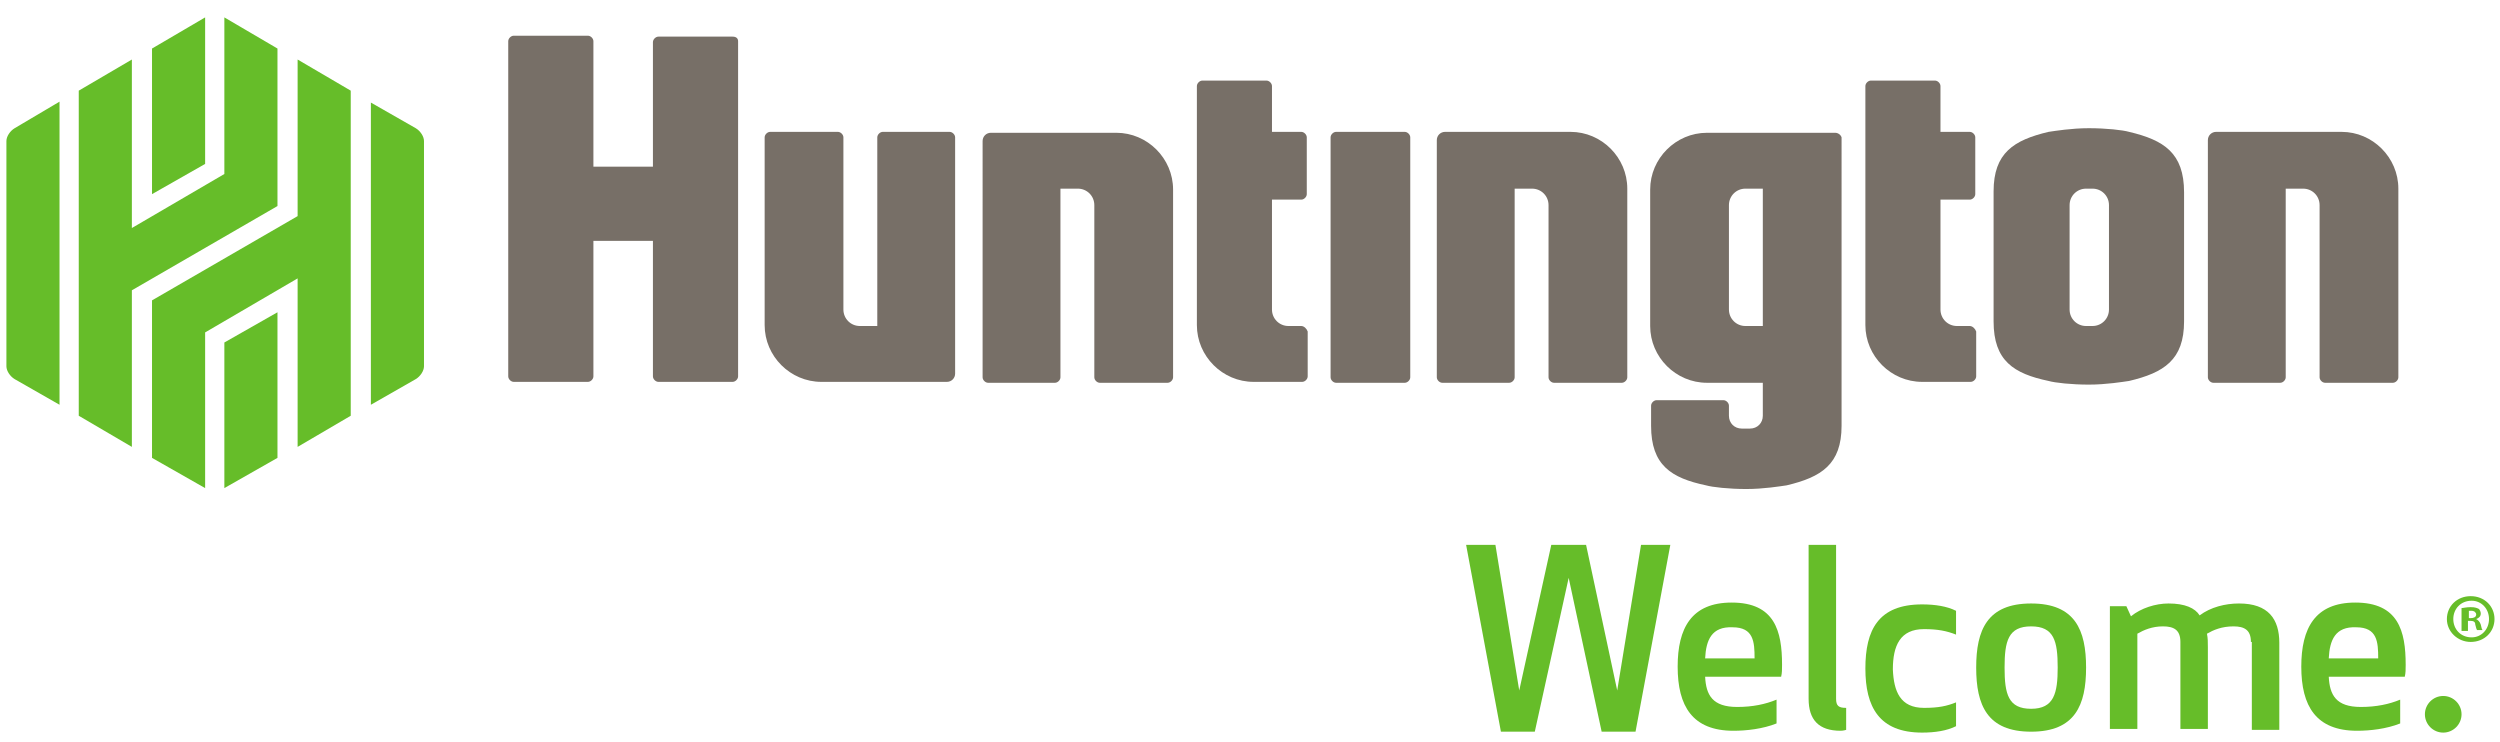
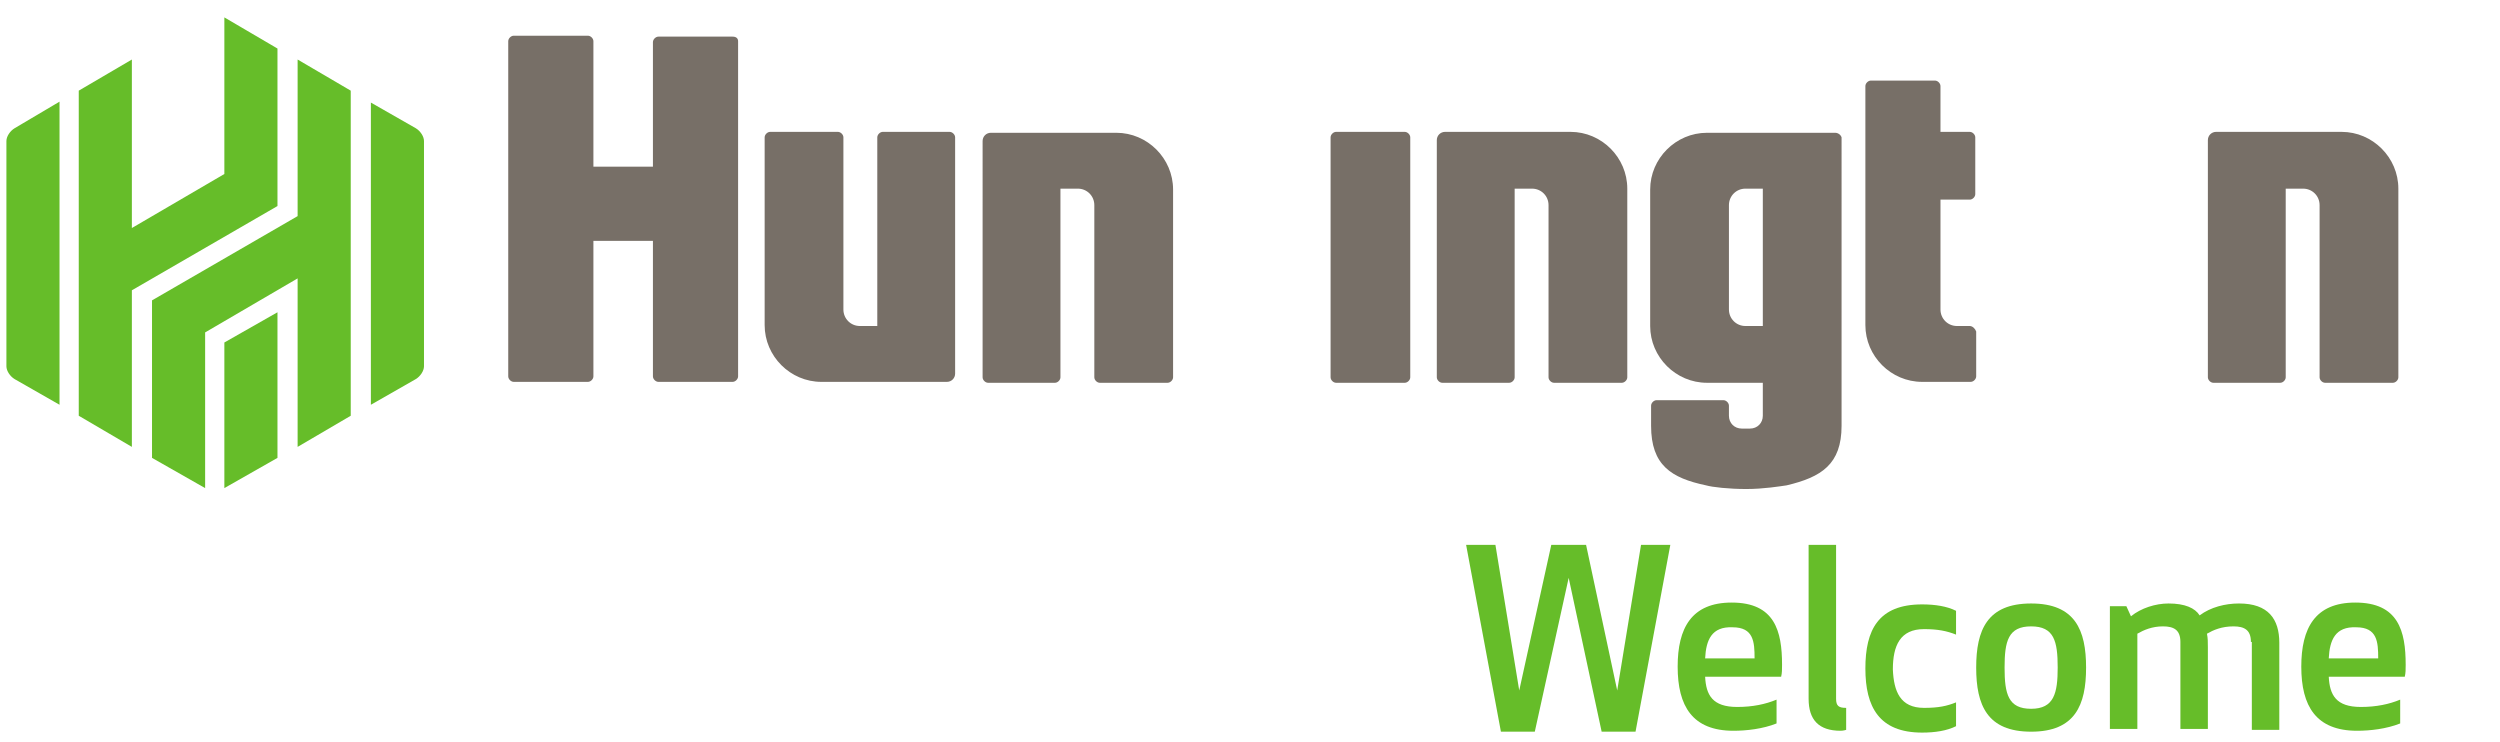
<svg xmlns="http://www.w3.org/2000/svg" version="1.1" x="0px" y="0px" viewBox="0 0 273 81" style="enable-background:new 0 0 273 81;" xml:space="preserve">
  <style type="text/css">
	.Arched_x0020_Green-426f67770bf448deb2bea96a42e79ecf{fill:url(#SVGID_1_);stroke:#FFFFFF;stroke-width:0.25;stroke-miterlimit:1;}
	.st0-426f67770bf448deb2bea96a42e79ecf{fill:#66BD29;}
	.st1-426f67770bf448deb2bea96a42e79ecf{fill:#776F67;}
</style>
  <linearGradient id="SVGID_1_" gradientUnits="userSpaceOnUse" x1="-271.038" y1="316.027" x2="-270.331" y2="315.32">
    <stop offset="0" style="stop-color:#5AA347" />
    <stop offset="0.983" style="stop-color:#2E3B28" />
  </linearGradient>
  <path class="st0-426f67770bf448deb2bea96a42e79ecf" d="M169.4,59.5h3.8l3.4,15.9l2.6-15.9h3.2l-3.8,20.4h-3.7l-3.6-16.8l-3.7,16.8h-3.7l-3.8-20.4h3.2l2.6,15.9  L169.4,59.5z" />
  <path class="st0-426f67770bf448deb2bea96a42e79ecf" d="M189.1,65.8c4.7,0,5.5,3.1,5.5,6.8c0,0.5,0,0.9-0.1,1.3h-8.3c0.1,2,0.8,3.3,3.5,3.3c1.7,0,3.1-0.3,4.3-0.8v2.6  c-1.5,0.6-3.3,0.8-4.7,0.8c-4.5,0-6.1-2.7-6.1-7C183.2,68.6,184.7,65.8,189.1,65.8z M186.2,71.9h5.4c0-1.8-0.1-3.4-2.4-3.4  C186.9,68.4,186.3,69.9,186.2,71.9z" />
  <path class="st0-426f67770bf448deb2bea96a42e79ecf" d="M197.5,76.3V59.5h3v16.8c0,0.8,0.3,1,1.1,1v2.4c0,0-0.3,0.1-0.6,0.1C198.6,79.8,197.5,78.6,197.5,76.3z" />
  <path class="st0-426f67770bf448deb2bea96a42e79ecf" d="M210.1,77.3c1.6,0,2.5-0.2,3.5-0.6v2.6c-1,0.5-2.3,0.7-3.7,0.7c-4.7,0-6.2-2.8-6.2-7c0-4.2,1.4-7,6.2-7  c1.4,0,2.7,0.2,3.7,0.7v2.6c-1-0.4-2-0.6-3.5-0.6c-2.6,0-3.4,1.8-3.4,4.4C206.8,75.5,207.5,77.3,210.1,77.3z" />
  <path class="st0-426f67770bf448deb2bea96a42e79ecf" d="M215.8,72.9c0-4.1,1.2-7,6-7c4.8,0,6,2.9,6,7c0,4.1-1.2,7-6,7C217,79.9,215.8,77,215.8,72.9z M224.7,72.9  c0-2.9-0.4-4.5-2.9-4.5c-2.5,0-2.9,1.6-2.9,4.5c0,2.9,0.4,4.5,2.9,4.5C224.3,77.4,224.7,75.7,224.7,72.9z" />
  <path class="st0-426f67770bf448deb2bea96a42e79ecf" d="M245.8,70.1c0-1.3-0.7-1.7-1.9-1.7c-1.3,0-2.2,0.4-2.9,0.8c0.1,0.5,0.1,0.9,0.1,1.5v8.9h-3v-9.5  c0-1.3-0.7-1.7-1.9-1.7c-1.2,0-2.1,0.4-2.8,0.8v10.4h-3V66.2h1.8l0.5,1.1c1.1-0.9,2.7-1.4,4.1-1.4c1.8,0,2.9,0.5,3.4,1.3  c1.2-0.9,2.8-1.3,4.3-1.3c3.2,0,4.4,1.7,4.4,4.3v9.5h-3V70.1z" />
  <path class="st0-426f67770bf448deb2bea96a42e79ecf" d="M257.2,65.8c4.7,0,5.5,3.1,5.5,6.8c0,0.5,0,0.9-0.1,1.3h-8.3c0.1,2,0.8,3.3,3.5,3.3c1.7,0,3.1-0.3,4.3-0.8v2.6  c-1.5,0.6-3.3,0.8-4.7,0.8c-4.5,0-6.1-2.7-6.1-7C251.3,68.6,252.8,65.8,257.2,65.8z M254.3,71.9h5.4c0-1.8-0.1-3.4-2.4-3.4  C255,68.4,254.4,69.9,254.3,71.9z" />
-   <path class="st0-426f67770bf448deb2bea96a42e79ecf" d="M266.8,76c1.1,0,2,0.9,2,2c0,1.1-0.9,2-2,2c-1.1,0-2-0.9-2-2C264.8,76.9,265.7,76,266.8,76z" />
  <g>
    <path class="st1-426f67770bf448deb2bea96a42e79ecf" d="M154,41.2c0,0.3-0.3,0.6-0.6,0.6h-7.5c-0.3,0-0.6-0.3-0.6-0.6V15c0-0.3,0.3-0.6,0.6-0.6h7.5   c0.3,0,0.6,0.3,0.6,0.6V41.2z" />
  </g>
  <g>
    <path class="st1-426f67770bf448deb2bea96a42e79ecf" d="M80,4h-8.1c-0.3,0-0.6,0.3-0.6,0.6v13.6h-6.5V4.5c0-0.3-0.3-0.6-0.6-0.6h-8.1c-0.3,0-0.6,0.3-0.6,0.6v36.6   c0,0.3,0.3,0.6,0.6,0.6h8.1c0.3,0,0.6-0.3,0.6-0.6V26.3h6.5v14.8c0,0.3,0.3,0.6,0.6,0.6H80c0.3,0,0.6-0.3,0.6-0.6V4.5   C80.6,4.2,80.4,4,80,4z" />
  </g>
  <g>
    <path class="st1-426f67770bf448deb2bea96a42e79ecf" d="M156.9,41.2c0,0.3,0.3,0.6,0.6,0.6h7.3c0.3,0,0.6-0.3,0.6-0.6V20.6h1.9c1,0,1.8,0.8,1.8,1.8v18.8   c0,0.3,0.3,0.6,0.6,0.6h7.4c0.3,0,0.6-0.3,0.6-0.6V20.6c0-3.4-2.8-6.2-6.2-6.2h-13.7c-0.5,0-0.9,0.4-0.9,0.9V41.2z" />
  </g>
  <g>
    <path class="st1-426f67770bf448deb2bea96a42e79ecf" d="M241.1,41.2c0,0.3,0.3,0.6,0.6,0.6h7.3c0.3,0,0.6-0.3,0.6-0.6V20.6h1.9c1,0,1.8,0.8,1.8,1.8v18.8   c0,0.3,0.3,0.6,0.6,0.6h7.4c0.3,0,0.6-0.3,0.6-0.6V20.6c0-3.4-2.8-6.2-6.2-6.2H242c-0.5,0-0.9,0.4-0.9,0.9V41.2z" />
  </g>
  <g>
    <path class="st1-426f67770bf448deb2bea96a42e79ecf" d="M107.3,41.2c0,0.3,0.3,0.6,0.6,0.6h7.3c0.3,0,0.6-0.3,0.6-0.6V20.6h1.9c1,0,1.8,0.8,1.8,1.8l0,18.8   c0,0.3,0.3,0.6,0.6,0.6h7.4c0.3,0,0.6-0.3,0.6-0.6l0-20.5c0-3.4-2.8-6.2-6.2-6.2h-13.7c-0.5,0-0.9,0.4-0.9,0.9V41.2z" />
  </g>
  <g>
    <path class="st1-426f67770bf448deb2bea96a42e79ecf" d="M104.3,15c0-0.3-0.3-0.6-0.6-0.6h-7.3c-0.3,0-0.6,0.3-0.6,0.6v20.6h-1.9c-1,0-1.8-0.8-1.8-1.8V15   c0-0.3-0.3-0.6-0.6-0.6h-7.4c-0.3,0-0.6,0.3-0.6,0.6v20.5c0,3.4,2.8,6.2,6.2,6.2h13.7c0.5,0,0.9-0.4,0.9-0.9V15z" />
  </g>
  <g>
-     <path class="st1-426f67770bf448deb2bea96a42e79ecf" d="M142.1,35.6h-1.4c-1,0-1.8-0.8-1.8-1.8v-12h3.2c0.3,0,0.6-0.3,0.6-0.6V15c0-0.3-0.3-0.6-0.6-0.6h-3.2v-5   c0-0.3-0.3-0.6-0.6-0.6h-7c-0.3,0-0.6,0.3-0.6,0.6v26.1c0,3.4,2.8,6.2,6.2,6.2h5.3c0.3,0,0.6-0.3,0.6-0.6v-4.9   C142.7,35.9,142.4,35.6,142.1,35.6z" />
-   </g>
+     </g>
  <g>
    <path class="st1-426f67770bf448deb2bea96a42e79ecf" d="M215.1,35.6h-1.4c-1,0-1.8-0.8-1.8-1.8v-12h3.2c0.3,0,0.6-0.3,0.6-0.6V15c0-0.3-0.3-0.6-0.6-0.6h-3.2v-5   c0-0.3-0.3-0.6-0.6-0.6h-7c-0.3,0-0.6,0.3-0.6,0.6v26.1c0,3.4,2.8,6.2,6.2,6.2h5.3c0.3,0,0.6-0.3,0.6-0.6v-4.9   C215.7,35.9,215.4,35.6,215.1,35.6z" />
  </g>
  <g>
    <path class="st1-426f67770bf448deb2bea96a42e79ecf" d="M200.4,14.5h-14c-3.4,0-6.2,2.8-6.2,6.2v14.9c0,3.4,2.8,6.2,6.2,6.2h6.1v3.6c0,0.8-0.6,1.4-1.4,1.4h-0.9   c-0.8,0-1.4-0.6-1.4-1.4v-1.1c0-0.3-0.3-0.6-0.6-0.6h-7.3c-0.3,0-0.6,0.3-0.6,0.6v2.2l0,0c0,4.3,2.2,5.7,6,6.5   c0.7,0.2,2.5,0.4,4.4,0.4l0,0c1.9,0,3.7-0.3,4.4-0.4c3.8-0.9,6-2.3,6-6.5V15C201,14.7,200.7,14.5,200.4,14.5z M192.5,35.6h-1.9   c-1,0-1.8-0.8-1.8-1.8V22.4c0-1,0.8-1.8,1.8-1.8h1.9V35.6z" />
  </g>
  <g>
-     <path class="st1-426f67770bf448deb2bea96a42e79ecf" d="M232.5,14.4c-0.7-0.2-2.5-0.4-4.4-0.4c-1.9,0-3.7,0.3-4.4,0.4c-3.8,0.9-6,2.3-6,6.5v14.2c0,4.3,2.2,5.7,6,6.5   c0.7,0.2,2.5,0.4,4.4,0.4c1.9,0,3.7-0.3,4.4-0.4c3.8-0.9,6-2.3,6-6.5V21C238.5,16.7,236.3,15.3,232.5,14.4z M230.3,33.8   c0,1-0.8,1.8-1.8,1.8h-0.7c-1,0-1.8-0.8-1.8-1.8V22.4c0-1,0.8-1.8,1.8-1.8h0.7c1,0,1.8,0.8,1.8,1.8V33.8z" />
-   </g>
+     </g>
  <g>
    <g>
-       <polygon class="st0-426f67770bf448deb2bea96a42e79ecf" points="22.4,17.9 22.4,1.9 16.6,5.3 16.6,21.2   " />
-     </g>
+       </g>
    <g>
      <polygon class="st0-426f67770bf448deb2bea96a42e79ecf" points="24.5,37.4 24.5,53.3 30.3,50 30.3,34.1   " />
    </g>
    <g>
      <polygon class="st0-426f67770bf448deb2bea96a42e79ecf" points="16.6,32.8 16.6,50 22.4,53.3 22.4,36.3 32.5,30.4 32.5,48.8 38.3,45.4 38.3,9.9 32.5,6.5 32.5,23.6       " />
    </g>
    <g>
      <polygon class="st0-426f67770bf448deb2bea96a42e79ecf" points="14.4,6.5 8.6,9.9 8.6,45.4 14.4,48.8 14.4,31.7 30.3,22.5 30.3,5.3 24.5,1.9 24.5,19 14.4,24.9   " />
    </g>
    <g>
      <path class="st0-426f67770bf448deb2bea96a42e79ecf" d="M6.5,11.1L1.6,14c-0.5,0.3-0.9,0.9-0.9,1.4l0,24.6c0,0.5,0.4,1.1,0.9,1.4l4.9,2.8L6.5,11.1z" />
    </g>
    <g>
      <path class="st0-426f67770bf448deb2bea96a42e79ecf" d="M40.5,44.2l4.9-2.8c0.5-0.3,0.9-0.9,0.9-1.4l0-24.6c0-0.5-0.4-1.1-0.9-1.4l-4.9-2.8L40.5,44.2z" />
    </g>
  </g>
  <g>
-     <path class="st0-426f67770bf448deb2bea96a42e79ecf" d="M272.4,67.6c0,1.4-1.1,2.5-2.6,2.5c-1.4,0-2.6-1.1-2.6-2.5c0-1.4,1.1-2.5,2.6-2.5   C271.3,65.1,272.4,66.2,272.4,67.6z M267.9,67.6c0,1.1,0.8,2,2,2c1.1,0,1.9-0.9,1.9-2c0-1.1-0.8-2-1.9-2   C268.7,65.6,267.9,66.5,267.9,67.6z M269.4,68.9h-0.6v-2.5c0.2,0,0.5-0.1,1-0.1c0.5,0,0.7,0.1,0.9,0.2c0.1,0.1,0.2,0.3,0.2,0.5   c0,0.3-0.2,0.5-0.5,0.6v0c0.2,0.1,0.4,0.3,0.5,0.6c0.1,0.4,0.1,0.5,0.2,0.6h-0.6c-0.1-0.1-0.1-0.3-0.2-0.6c0-0.3-0.2-0.4-0.5-0.4   h-0.3V68.9z M269.5,67.5h0.3c0.3,0,0.6-0.1,0.6-0.4c0-0.2-0.2-0.4-0.5-0.4c-0.2,0-0.3,0-0.3,0V67.5z" />
-   </g>
+     </g>
</svg>